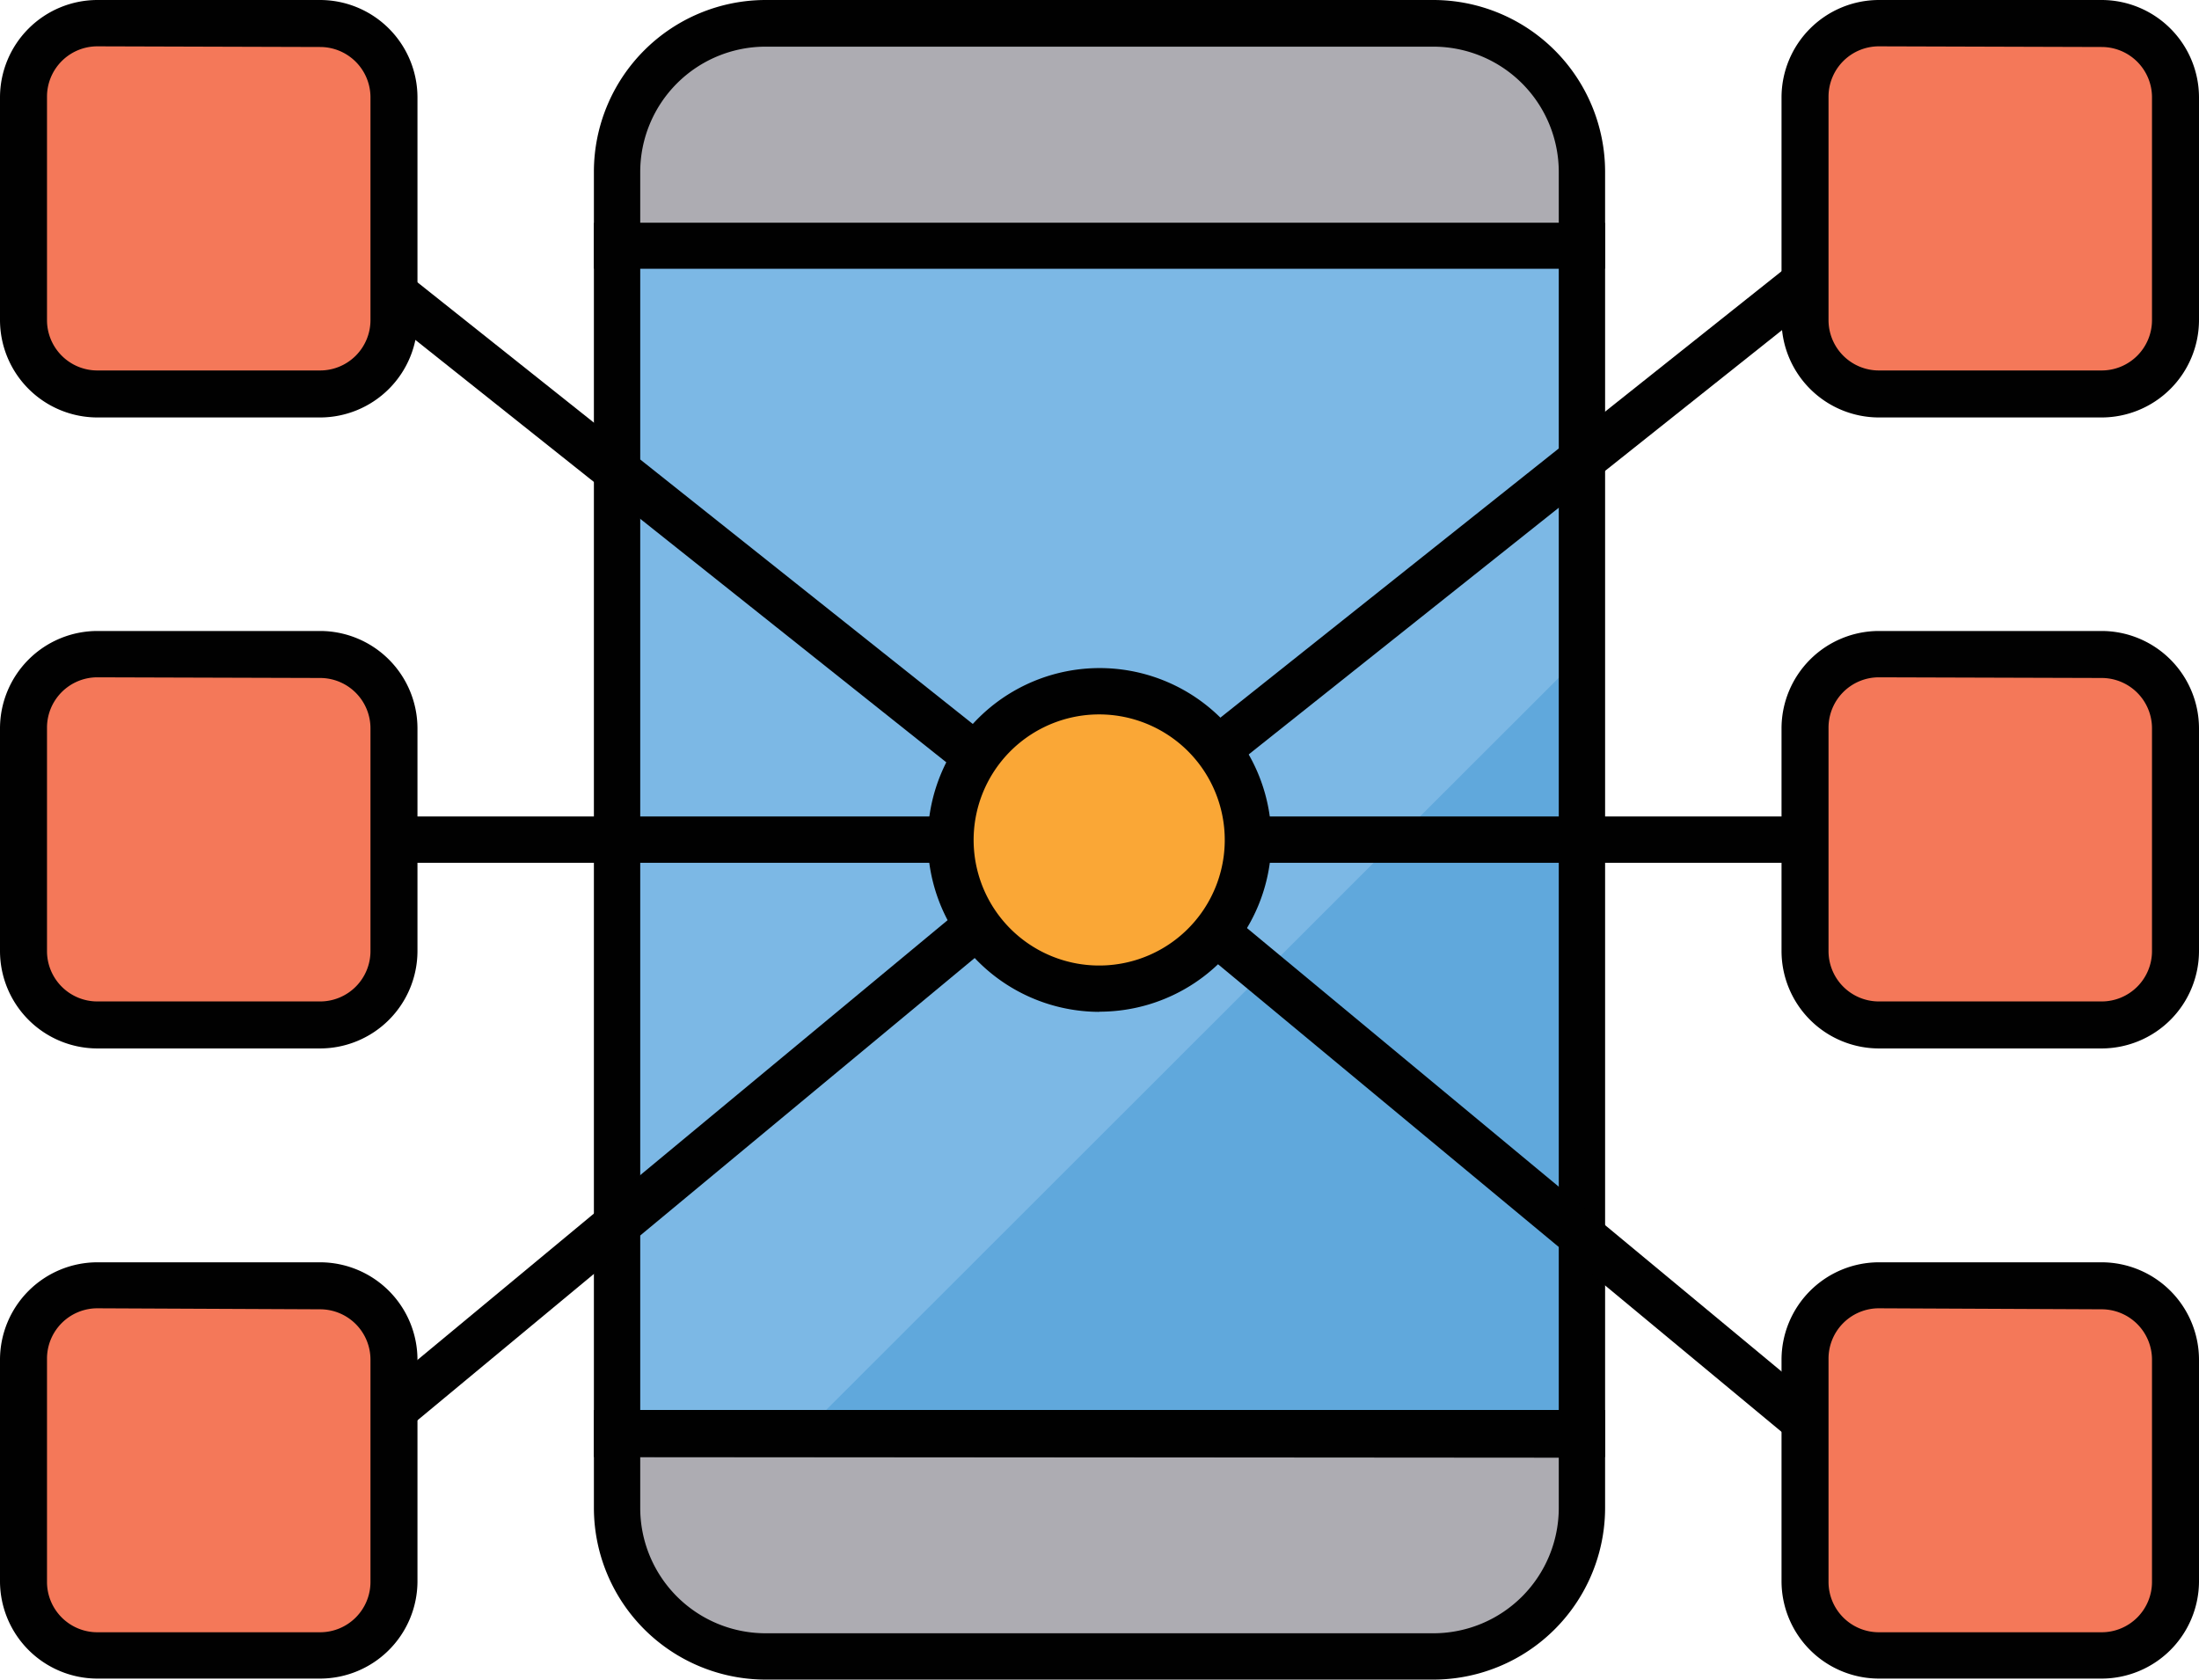
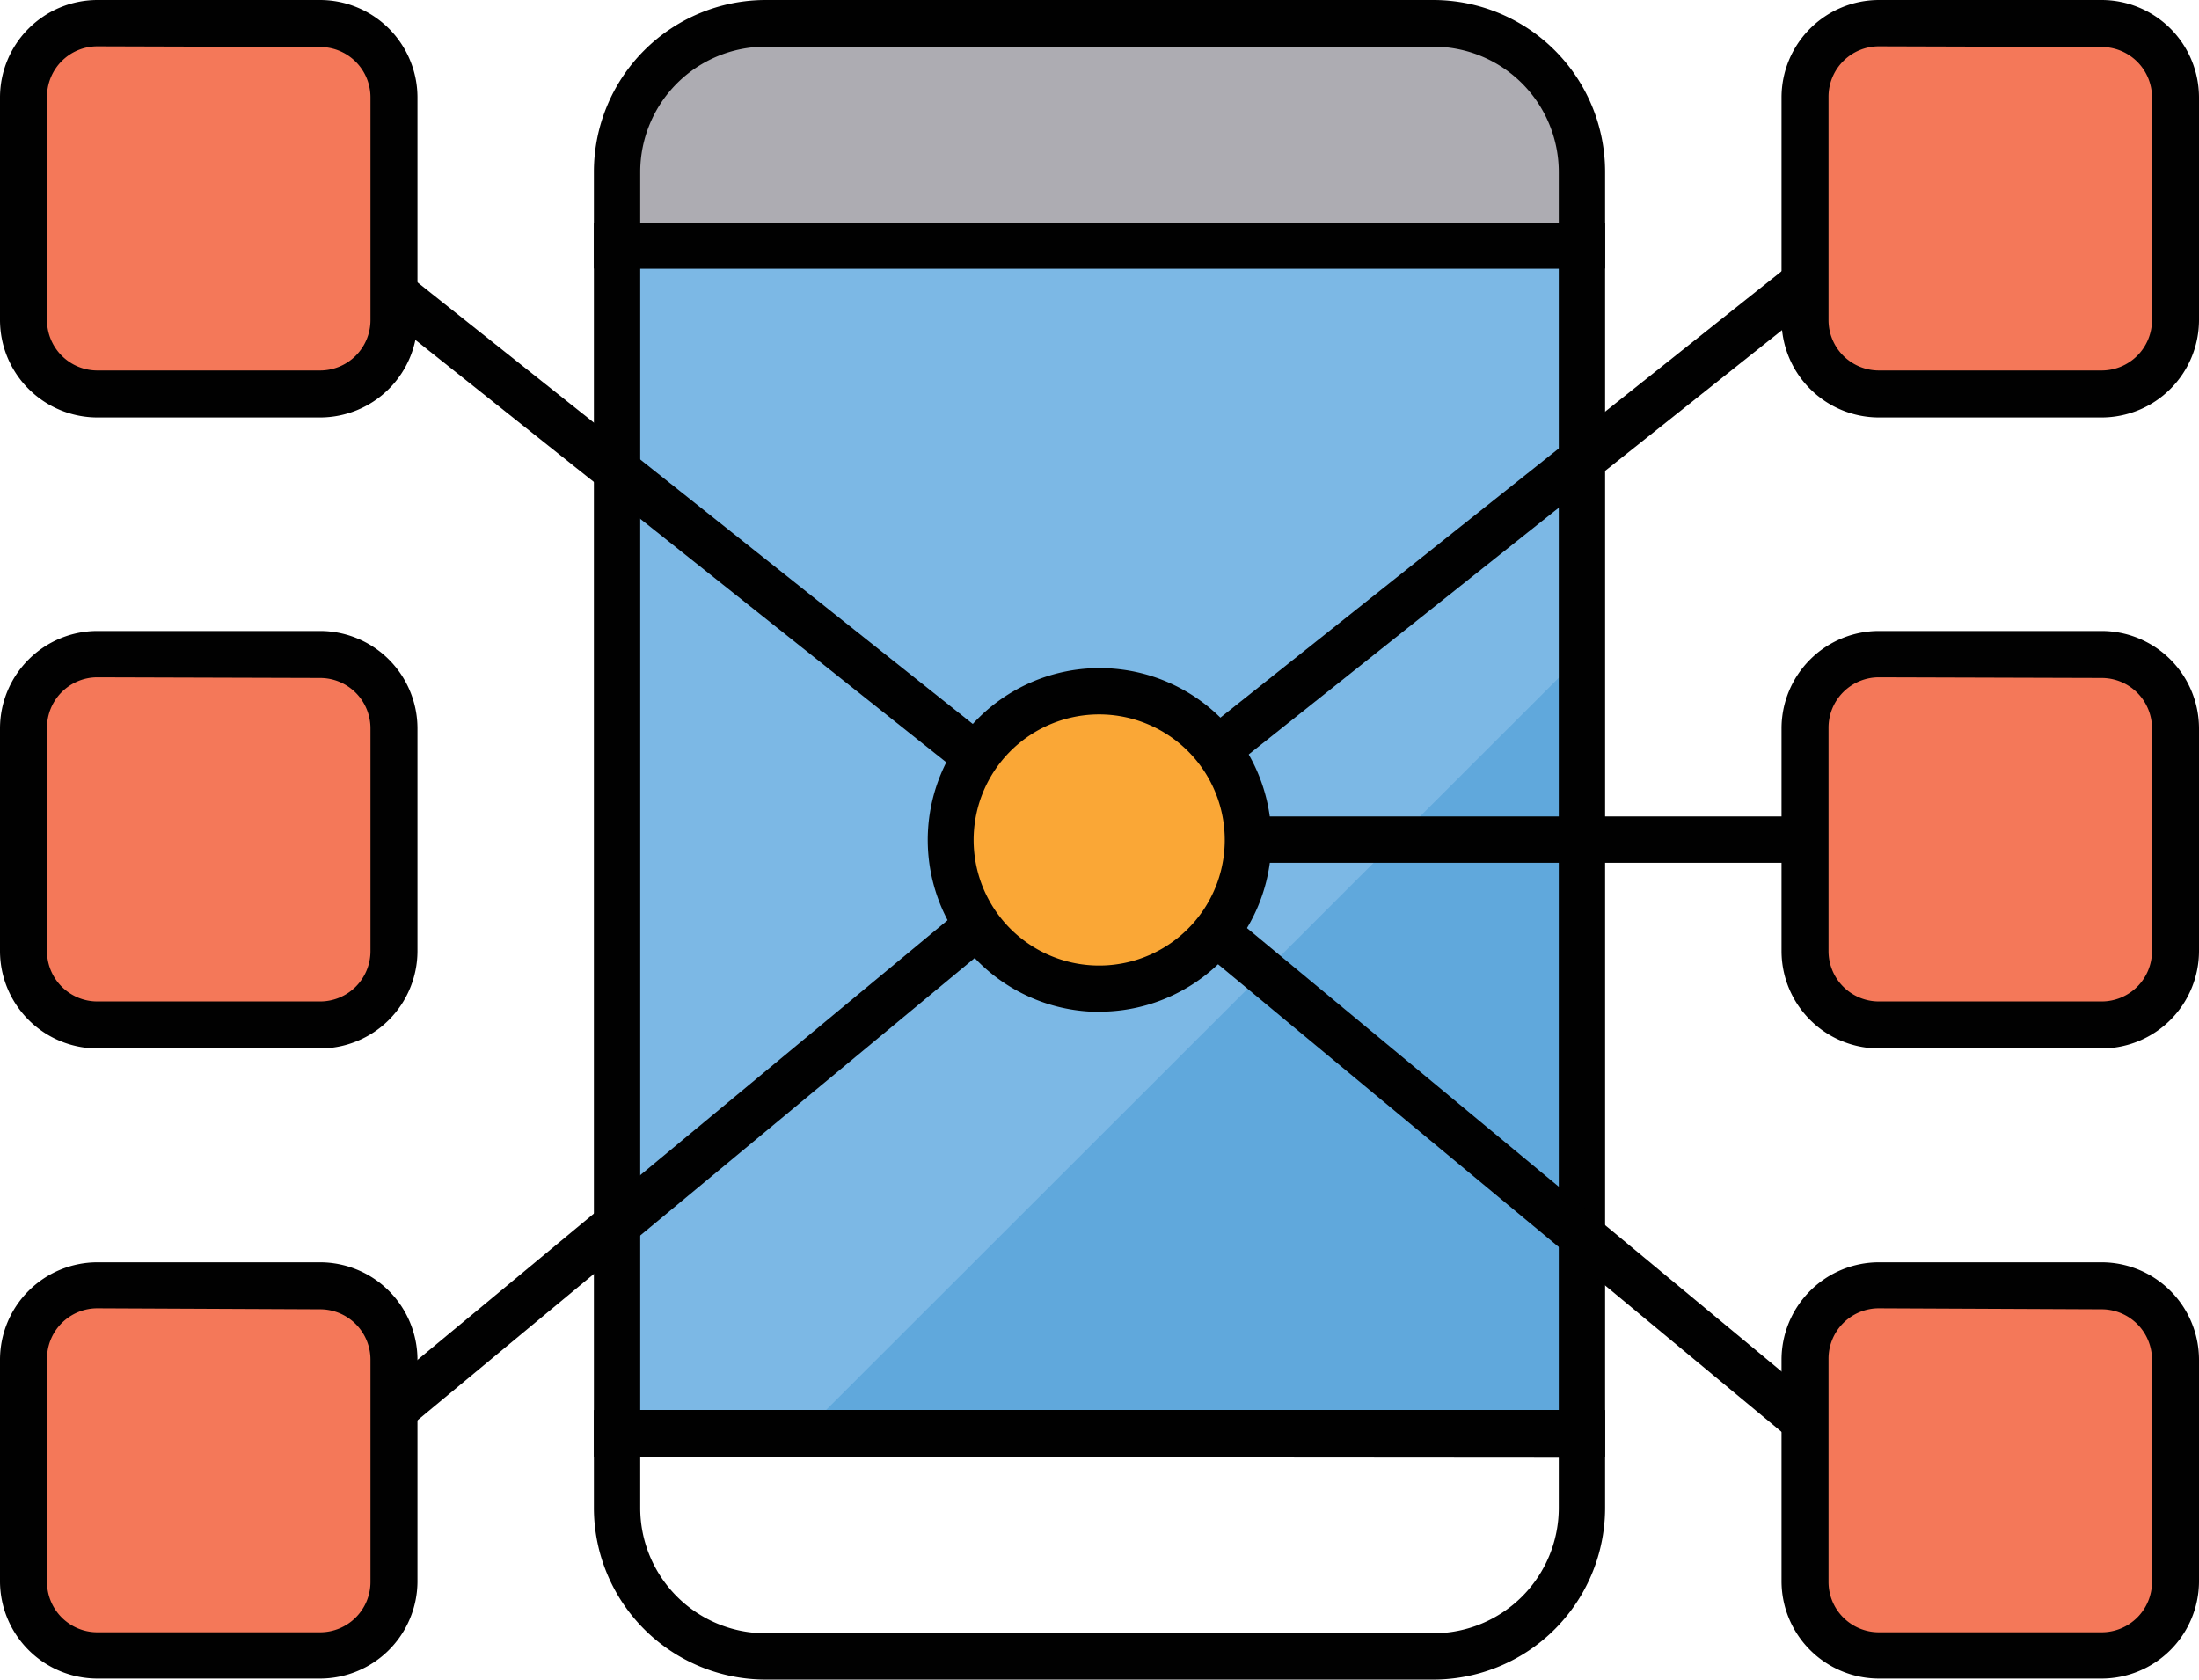
<svg xmlns="http://www.w3.org/2000/svg" id="Layer_1" data-name="Layer 1" viewBox="0 0 131 100.06">
  <defs>
    <style>.cls-1{fill:#7cb8e5;}.cls-2{fill:#adacb2;}.cls-3{fill:#60a8dc;}.cls-4{fill:#010101;}.cls-5{fill:#f47859;}.cls-6{fill:#faa736;}</style>
  </defs>
  <title>APPLICATION_DESIGN</title>
  <rect class="cls-1" x="36.76" y="14.65" width="57.49" height="70.75" />
-   <path class="cls-2" d="M36.76,85.4H94.24v4.42a8.84,8.84,0,0,1-8.84,8.84H45.6a8.84,8.84,0,0,1-8.84-8.84Zm0,0" />
  <path class="cls-2" d="M45.6,1.38H85.4a8.84,8.84,0,0,1,8.84,8.84v4.42H36.76V10.23A8.84,8.84,0,0,1,45.6,1.38Zm0,0" />
  <path class="cls-3" d="M94.24,39V85.4H47.81Zm0,0" />
  <path class="cls-4" d="M95.62,86.8H35.38V13.28H95.62ZM38.14,84H92.86V16H38.14Z" />
  <path class="cls-4" d="M85.4,100.06H45.6A10.24,10.24,0,0,1,35.38,89.84V84H95.62v5.8A10.24,10.24,0,0,1,85.4,100.06ZM38.14,86.8v3A7.47,7.47,0,0,0,45.6,97.3H85.4a7.47,7.47,0,0,0,7.46-7.46v-3Z" />
  <path class="cls-4" d="M95.62,16H35.38v-5.8A10.24,10.24,0,0,1,45.6,0H85.4A10.24,10.24,0,0,1,95.62,10.24ZM38.14,13.28H92.86v-3A7.47,7.47,0,0,0,85.4,2.78H45.6a7.47,7.47,0,0,0-7.46,7.46Z" />
  <polygon class="cls-4" points="16.64 91.44 14.87 89.31 62.2 50.05 14.89 12.41 16.61 10.25 66.59 50 16.64 91.44" />
-   <rect class="cls-4" x="13.82" y="48.64" width="50.58" height="2.76" />
  <polygon class="cls-4" points="113.53 91.44 63.59 50 113.56 10.25 115.28 12.41 67.97 50.05 115.3 89.31 113.53 91.44" />
  <rect class="cls-4" x="65.78" y="48.64" width="50.58" height="2.76" />
  <path class="cls-5" d="M111.93,76.55H125.2A4.42,4.42,0,0,1,129.62,81V94.24a4.42,4.42,0,0,1-4.42,4.42H111.93a4.42,4.42,0,0,1-4.42-4.42V81a4.42,4.42,0,0,1,4.42-4.42Zm0,0" />
-   <path class="cls-5" d="M111.93,39H125.2a4.42,4.42,0,0,1,4.42,4.42V56.66a4.42,4.42,0,0,1-4.42,4.42H111.93a4.42,4.42,0,0,1-4.42-4.42V43.39A4.42,4.42,0,0,1,111.93,39Zm0,0" />
+   <path class="cls-5" d="M111.93,39H125.2a4.42,4.42,0,0,1,4.42,4.42V56.66a4.42,4.42,0,0,1-4.42,4.42H111.93a4.42,4.42,0,0,1-4.42-4.42V43.39Zm0,0" />
  <path class="cls-5" d="M111.93,1.38H125.2a4.42,4.42,0,0,1,4.42,4.42V19.07a4.42,4.42,0,0,1-4.42,4.42H111.93a4.42,4.42,0,0,1-4.42-4.42V5.8a4.42,4.42,0,0,1,4.42-4.42Zm0,0" />
  <path class="cls-5" d="M5.8,76.55H19.07A4.42,4.42,0,0,1,23.49,81V94.24a4.42,4.42,0,0,1-4.42,4.42H5.8a4.42,4.42,0,0,1-4.42-4.42V81A4.42,4.42,0,0,1,5.8,76.55Zm0,0" />
  <path class="cls-5" d="M5.8,39H19.07a4.42,4.42,0,0,1,4.42,4.42V56.66a4.42,4.42,0,0,1-4.42,4.42H5.8a4.42,4.42,0,0,1-4.42-4.42V43.39A4.42,4.42,0,0,1,5.8,39Zm0,0" />
  <path class="cls-5" d="M5.8,1.38H19.07A4.42,4.42,0,0,1,23.49,5.8V19.07a4.42,4.42,0,0,1-4.42,4.42H5.8a4.42,4.42,0,0,1-4.42-4.42V5.8A4.42,4.42,0,0,1,5.8,1.38Zm0,0" />
  <path class="cls-4" d="M125.2,100H111.93a5.81,5.81,0,0,1-5.8-5.8V81a5.81,5.81,0,0,1,5.8-5.8H125.2A5.81,5.81,0,0,1,131,81V94.24A5.81,5.81,0,0,1,125.2,100ZM111.93,77.94a3,3,0,0,0-3,3V94.24a3,3,0,0,0,3,3H125.2a3,3,0,0,0,3-3V81a3,3,0,0,0-3-3Z" />
  <path class="cls-4" d="M125.2,62.46H111.93a5.81,5.81,0,0,1-5.8-5.8V43.39a5.81,5.81,0,0,1,5.8-5.8H125.2a5.81,5.81,0,0,1,5.8,5.8V56.66A5.81,5.81,0,0,1,125.2,62.46ZM111.93,40.35a3,3,0,0,0-3,3V56.66a3,3,0,0,0,3,3H125.2a3,3,0,0,0,3-3V43.39a3,3,0,0,0-3-3Z" />
  <path class="cls-4" d="M125.2,24.87H111.93a5.81,5.81,0,0,1-5.8-5.8V5.8a5.81,5.81,0,0,1,5.8-5.8H125.2A5.81,5.81,0,0,1,131,5.8V19.07A5.81,5.81,0,0,1,125.2,24.87ZM111.93,2.76a3,3,0,0,0-3,3V19.07a3,3,0,0,0,3,3H125.2a3,3,0,0,0,3-3V5.8a3,3,0,0,0-3-3Z" />
  <path class="cls-4" d="M19.07,100H5.8A5.81,5.81,0,0,1,0,94.24V81a5.81,5.81,0,0,1,5.8-5.8H19.07a5.81,5.81,0,0,1,5.8,5.8V94.24A5.81,5.81,0,0,1,19.07,100ZM5.8,77.94a3,3,0,0,0-3,3V94.24a3,3,0,0,0,3,3H19.07a3,3,0,0,0,3-3V81a3,3,0,0,0-3-3Z" />
  <path class="cls-4" d="M19.07,62.46H5.8A5.81,5.81,0,0,1,0,56.66V43.39a5.81,5.81,0,0,1,5.8-5.8H19.07a5.81,5.81,0,0,1,5.8,5.8V56.66A5.81,5.81,0,0,1,19.07,62.46ZM5.8,40.35a3,3,0,0,0-3,3V56.66a3,3,0,0,0,3,3H19.07a3,3,0,0,0,3-3V43.39a3,3,0,0,0-3-3Z" />
  <path class="cls-4" d="M19.07,24.87H5.8A5.81,5.81,0,0,1,0,19.07V5.8A5.81,5.81,0,0,1,5.8,0H19.07a5.81,5.81,0,0,1,5.8,5.8V19.07A5.81,5.81,0,0,1,19.07,24.87ZM5.8,2.76a3,3,0,0,0-3,3V19.07a3,3,0,0,0,3,3H19.07a3,3,0,0,0,3-3V5.8a3,3,0,0,0-3-3Z" />
  <path class="cls-6" d="M71.76,43.77a8.86,8.86,0,1,1-6.26-2.59,8.86,8.86,0,0,1,6.26,2.59Zm0,0" />
  <path class="cls-4" d="M65.48,60.28a10.24,10.24,0,1,1,7.25-17.5h0a10.24,10.24,0,0,1-7.25,17.49Zm0-17.72a7.48,7.48,0,1,0,5.28,2.18A7.5,7.5,0,0,0,65.5,42.56Z" />
</svg>